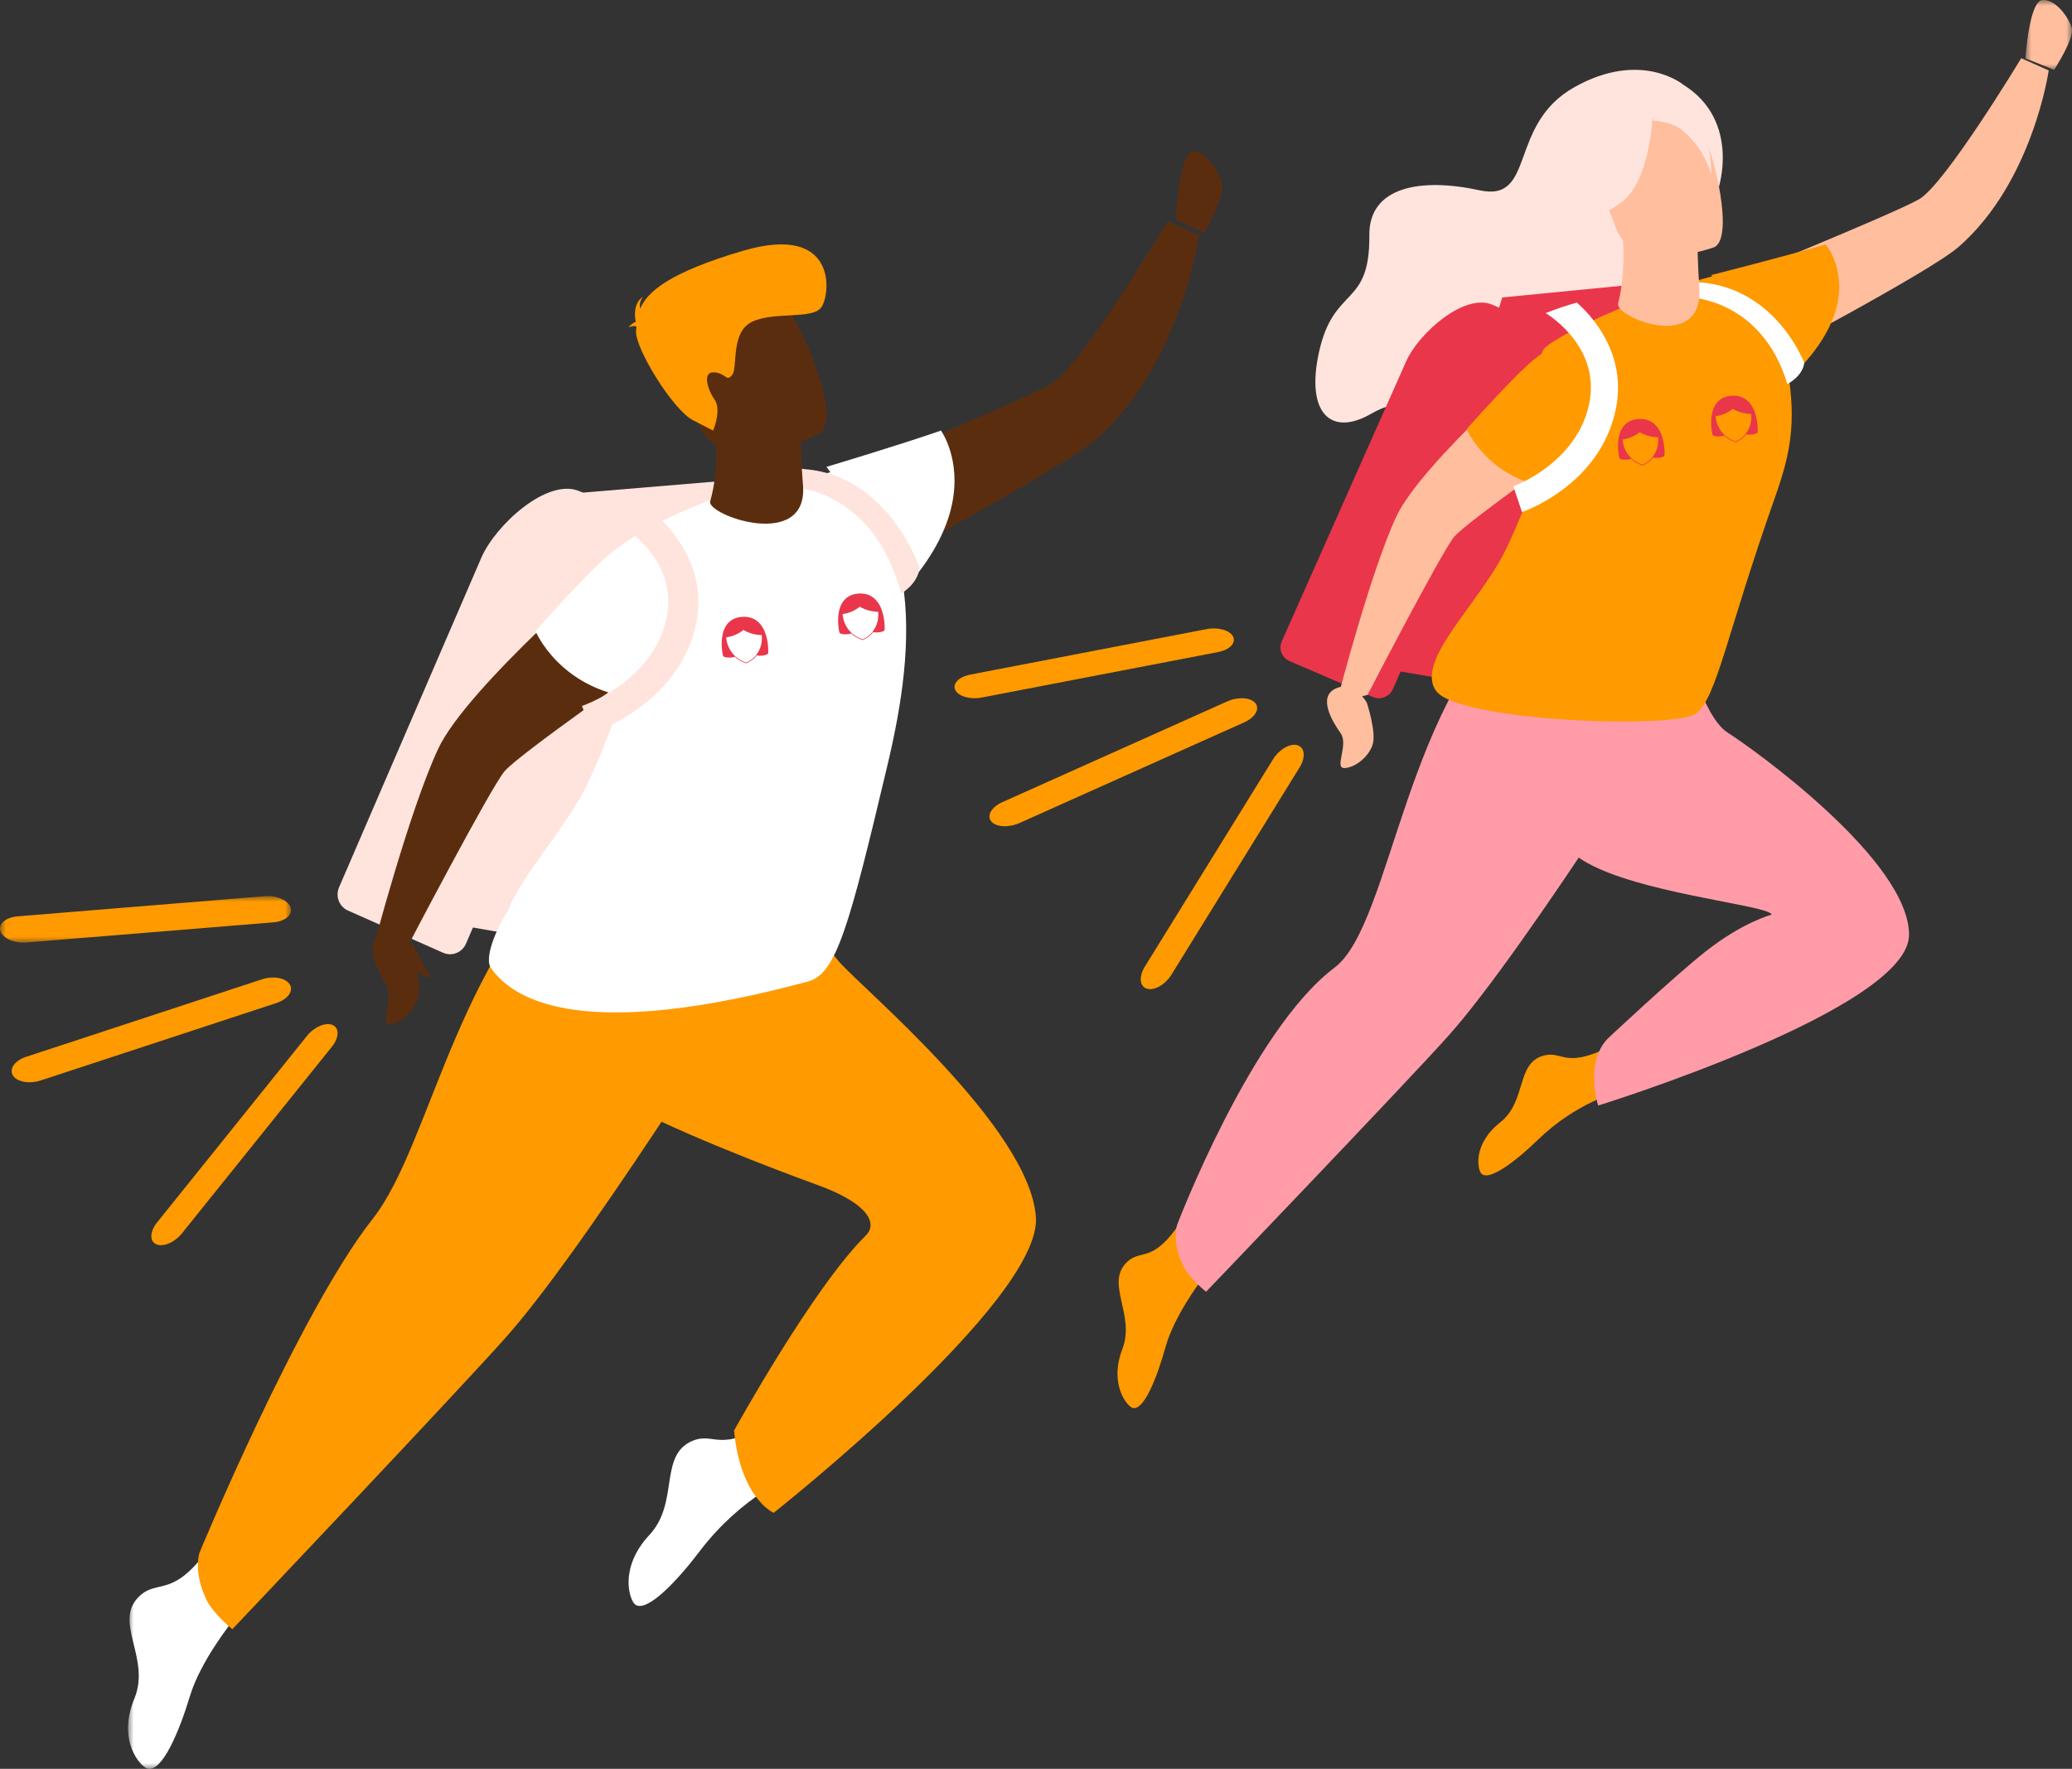
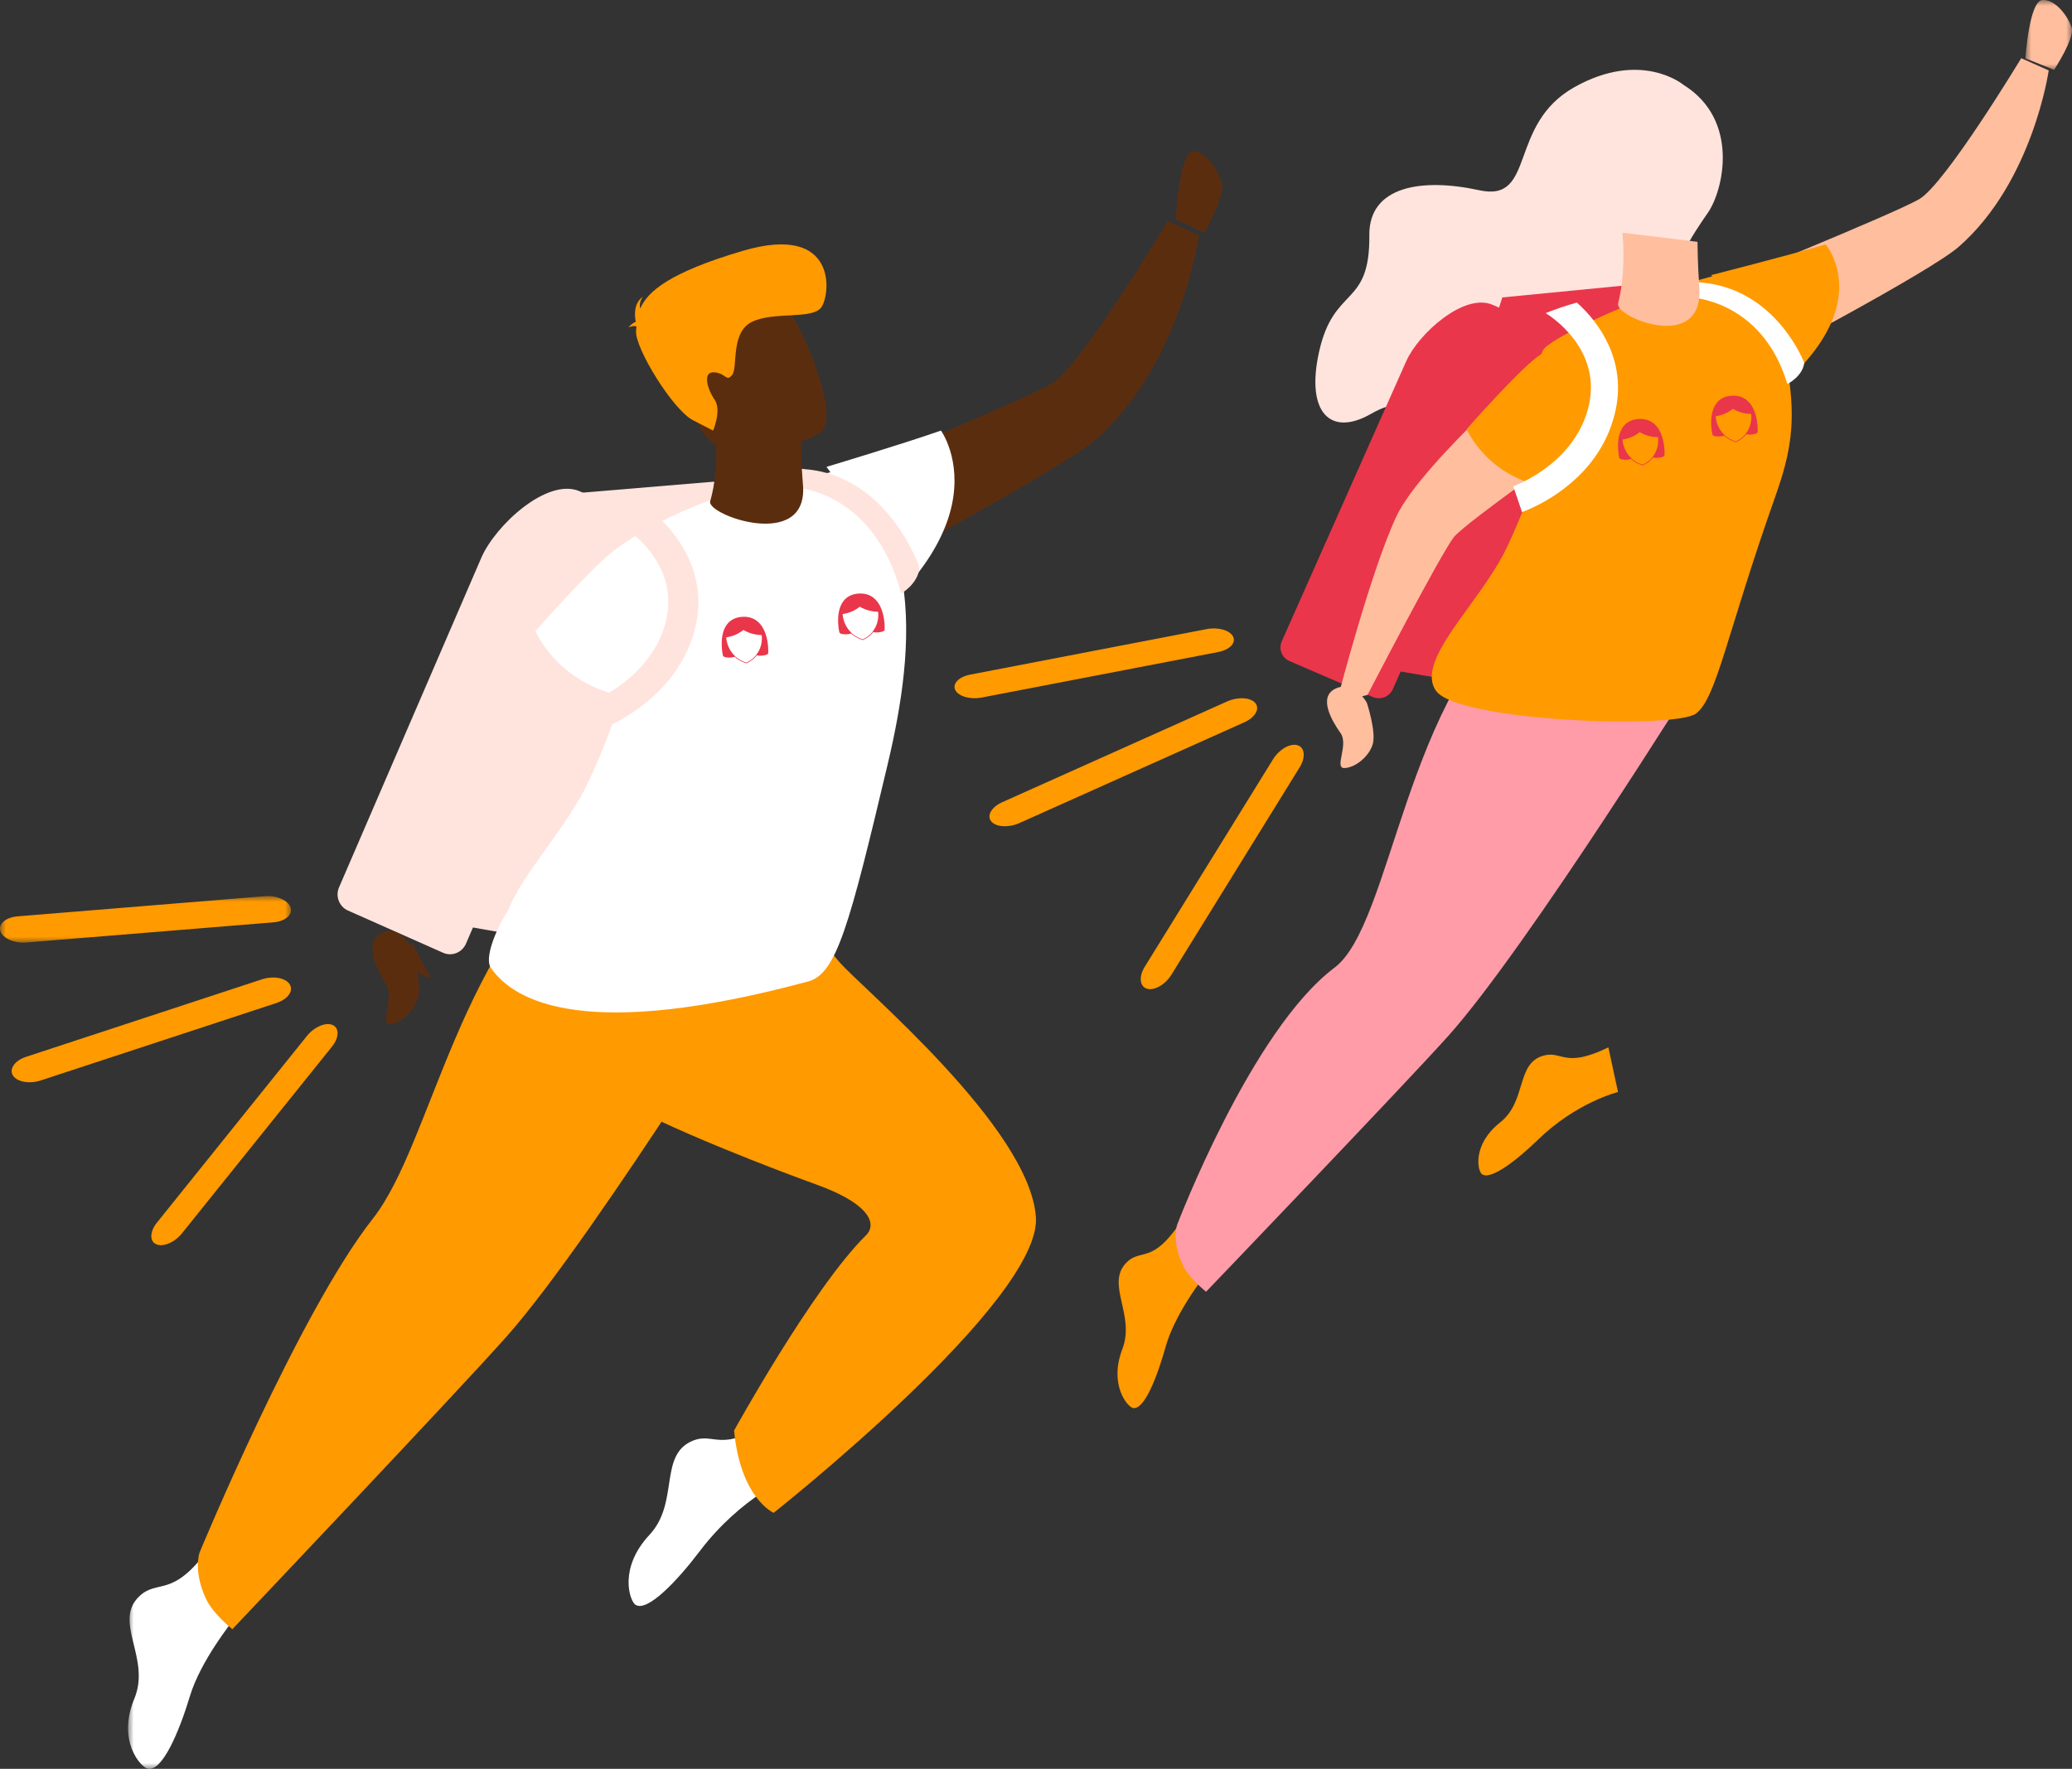
<svg xmlns="http://www.w3.org/2000/svg" xmlns:xlink="http://www.w3.org/1999/xlink" width="178px" height="152px" viewBox="0 0 178 152" version="1.1">
  <rect x="0" y="0" width="178" height="152" fill="#333333" stroke="none" />
  <title>Group 108</title>
  <defs>
    <polygon id="path-1" points="0 0 4 0 4 6 0 6" />
    <polygon id="path-3" points="0 0 9 0 9 19 0 19" />
    <polygon id="path-5" points="0 0 25 0 25 4 0 4" />
  </defs>
  <g id="Page-1" stroke="none" stroke-width="1" fill="none" fill-rule="evenodd">
    <g id="HOME-RE" transform="translate(-1277, -927)">
      <g id="Group-108" transform="translate(1277, 927)">
        <path d="M144.626,7.293 C144.626,7.293 141.01,4.255 135.249,7.492 C129.488,10.729 131.985,17.419 127.079,16.348 C122.174,15.277 117.594,15.972 117.636,20.213 C117.697,26.499 114.58,24.474 113.308,30.275 C112.162,35.504 114.336,37.52 117.737,35.585 C122.582,32.828 119.276,38.792 126.575,38.996 C133.873,39.2 141.885,31.87 142.73,27.362 C143.575,22.854 145.355,20.255 146.714,18.29 C148.074,16.325 149.459,10.298 144.626,7.293" id="Fill-1" fill="#FFE4DD" />
-         <path d="M132.934,61.893 L125.779,58.807 C125.123,58.524 124.822,57.764 125.109,57.117 L135.802,33.045 C136.864,30.653 140.79,27.143 143.218,28.19 L143.921,28.493 C146.354,29.543 146.403,34.774 145.338,37.171 L134.649,61.232 C134.362,61.878 133.59,62.176 132.934,61.893" id="Fill-3" fill="#E75724" />
        <polygon id="Fill-5" fill="#E9364B" points="129.056 25.559 145 24 127.933 59 119 57.479" />
        <path d="M117.934,59.893 L110.779,56.807 C110.123,56.524 109.822,55.763 110.109,55.117 L120.802,31.045 C121.865,28.653 125.79,25.143 128.217,26.19 L128.92,26.493 C131.354,27.543 131.403,32.774 130.337,35.171 L119.649,59.232 C119.362,59.879 118.59,60.176 117.934,59.893" id="Fill-7" fill="#E9364B" />
        <path d="M139,93.839 C139,93.839 135.436,94.713 132.116,97.944 C130.335,99.678 127.99,101.509 127.28,100.87 C126.938,100.562 126.47,98.357 128.876,96.45 C131.183,94.621 130.215,91.368 132.6,90.71 C134.231,90.261 134.368,91.855 138.171,90 L139,93.839 Z" id="Fill-9" fill="#FF9A00" />
-         <path d="M164,80.335 C163.985,86.726 137.296,95 137.296,95 C137.296,95 136.106,91.351 138.105,89.257 C138.105,89.257 143.833,83.883 146.525,81.76 C149.729,79.235 152.202,78.593 152.202,78.593 C152.132,78.351 151.104,78.095 149.567,77.781 L149.564,77.782 C144.802,76.811 135.175,75.295 134.185,71.959 C134.095,71.656 134.04,71.326 134.015,70.974 C133.681,66.244 138.925,57.768 138.925,57.768 L144.632,55 C144.632,55 146.234,61.578 148.427,62.962 C150.62,64.346 164.015,73.944 164,80.335" id="Fill-11" fill="#FF9CA8" />
        <path d="M147,24.744 C147,24.744 162.625,18.413 164.866,17.119 C167.106,15.826 173.638,5 173.638,5 L176,6.052 C176,6.052 174.638,15.64 168.269,21.207 C165.782,23.38 151.282,31 151.282,31 L147,24.744 Z" id="Fill-13" fill="#FFBE9D" />
        <path d="M103,110.288 C103,110.288 100.855,113.155 100.139,115.72 C99.423,118.287 98.287,121.242 97.308,120.984 C96.836,120.86 95.252,118.969 96.422,115.915 C97.545,112.985 94.956,110.336 96.767,108.498 C98.003,107.241 98.968,108.71 101.429,105 L103,110.288 Z" id="Fill-15" fill="#FF9A00" />
        <path d="M124.432,89.003 C120.829,93.033 103.611,111 103.611,111 C103.611,111 102.167,109.855 101.644,108.779 C100.616,106.664 101.127,105.245 101.127,105.245 C101.127,105.245 107.474,88.547 114.647,83.15 C119.617,79.411 120.691,59.413 131.367,51.432 C142.042,43.452 146,57.666 146,57.666 C146,57.666 131.217,81.415 124.432,89.003 Z" id="Fill-17" fill="#FF9CA8" />
        <path d="M152.52,42.64 C148.33,54.479 147.49,59.946 145.706,61.313 C143.921,62.679 125.211,61.997 123.362,59.359 C122.873,58.659 122.913,57.8 123.279,56.825 L123.28,56.823 C124.293,54.116 127.81,50.521 129.455,47.033 C130.523,44.768 131.274,42.815 131.793,41.129 C134.332,32.877 131.326,30.984 132.864,29.762 C135.558,27.625 148.612,22.124 153.024,23.119 C155.185,23.607 152.996,28.25 153.58,31.808 C154.311,36.276 153.837,38.92 152.52,42.64" id="Fill-19" fill="#FF9A00" />
        <path d="M133.42,30 C133.42,30 122.134,39.719 119.952,44.392 C117.77,49.064 115,59.716 115,59.716 C115,59.716 115.212,60.357 117.482,59.713 C117.482,59.713 123.853,47.406 124.929,46.121 C126.006,44.836 136,37.822 136,37.822 L133.42,30 Z" id="Fill-21" fill="#FFBE9D" />
        <path d="M157.774,26.398 C157.372,27.99 156.339,29.923 154.249,32 L147,23.638 C147,23.638 153.342,22.031 156.837,21 C156.837,21 158.615,23.075 157.774,26.398" id="Fill-23" fill="#FF9A00" />
        <path d="M142,26 C142,26 136.235,27.541 132.047,30.68 C130.311,31.981 126,36.87 126,36.87 C126,36.87 127.814,41.233 133.437,41.964 C139.06,42.696 136.73,31.934 136.73,31.934 L142,26 Z" id="Fill-25" fill="#FF9A00" />
        <g id="Group-29" transform="translate(174, 0)">
          <mask id="mask-2" fill="white">
            <use xlink:href="#path-1" />
          </mask>
          <g id="Clip-28" />
          <path d="M0,5.016 C0,5.016 0.313,0.055 1.473,0.001 C2.634,-0.053 3.705,1.489 3.973,2.394 C4.24,3.299 2.46,6 2.46,6 L0,5.016 Z" id="Fill-27" fill="#FFBE9D" mask="url(#mask-2)" />
        </g>
        <path d="M117.423,60.394 C117.423,60.394 118.249,62.893 117.924,63.964 C117.6,65.036 116.4,65.976 115.495,66 C114.59,66.024 115.876,64.003 115.167,63.002 C114.457,62.001 113.16,59.856 114.777,59.153 C116.395,58.45 117.423,60.394 117.423,60.394" id="Fill-30" fill="#FFBE9D" />
        <path d="M116.21,60 C116.21,60 116.701,61.381 116.955,61.837 C117.209,62.293 116.323,61.692 116.082,61.263 C115.841,60.834 116.21,60 116.21,60" id="Fill-32" fill="#FFBE9D" />
        <path d="M138.798,35.214 C137.706,40.364 133.387,42.837 131.562,43.669 C131.19,43.838 130.922,43.939 130.806,43.981 L130.752,44 L130,41.784 C130.017,41.78 130.62,41.564 131.458,41.093 L131.459,41.092 C133.148,40.14 135.791,38.146 136.517,34.725 C137.519,29.998 133.319,27.234 132.786,26.906 C133.694,26.539 134.611,26.239 135.466,26 C137.501,27.811 139.682,31.049 138.798,35.214" id="Fill-34" fill="#FFFFFF" />
        <path d="M145.103,25.546 C145.103,25.546 151.346,25.662 153.547,33 C153.547,33 154.849,32.363 155,31.185 C155,31.185 152.579,24.723 145.982,24.261 C145.6,24.234 144.021,24 144.021,24 L144,24.355 C144,24.355 144.128,25.239 144.185,25.341 C144.242,25.442 145.103,25.546 145.103,25.546" id="Fill-36" fill="#FFFFFF" />
        <path d="M139.009,26.075 C139.375,24.647 139.593,22.567 139.386,20 L139.748,20.043 L145.826,20.779 C145.826,20.779 145.842,22.764 145.98,24.623 C145.982,24.638 145.983,24.654 145.984,24.669 C146.396,30.391 138.705,27.26 139.009,26.075" id="Fill-38" fill="#FFBE9D" />
-         <path d="M147.257,21.245 C147.257,21.245 140.335,23.796 138.791,19.52 C137.247,15.243 135.313,12.692 139.667,10.883 C144.022,9.073 145.474,10.401 146.342,11.705 C147.209,13.009 149.018,20.471 147.257,21.245" id="Fill-40" fill="#FFBE9D" />
-         <path d="M142,9.455 C142,9.455 141.899,15.544 139.227,17.435 C136.555,19.326 135,18.974 135,18.974 C135,18.974 136.619,16.25 135.977,12.789 C135.977,12.789 139.691,7.437 142,9.455" id="Fill-42" fill="#FFE4DD" />
        <path d="M142,10.376 C142,10.376 143.631,10.404 144.597,11.251 C145.541,12.08 146.517,13.275 146.995,15 C146.995,15 147.207,10.922 144.856,9.5 C142.362,7.992 142,10.376 142,10.376" id="Fill-44" fill="#FFE4DD" />
        <path d="M68,126.848 C68,126.848 63.695,128.564 60.11,133.299 C58.186,135.84 55.574,138.6 54.574,137.886 C54.093,137.541 53.122,134.756 55.796,131.889 C58.362,129.138 56.582,125.074 59.45,123.831 C61.409,122.982 61.86,125.029 66.291,122 L68,126.848 Z" id="Fill-46" fill="#FFFFFF" />
        <path d="M88.991,104.566 C89.523,111.78 66.461,130 66.461,130 C66.461,130 63.615,128.766 63.062,122.93 C63.062,122.93 69.857,110.609 74.397,106.15 C75.122,105.438 74.988,104.23 72.707,102.934 L72.706,102.935 C72.049,102.561 71.215,102.181 70.172,101.803 C70.172,101.803 60.25,98.247 54.042,95.035 C52.865,94.426 51.822,93.829 51.007,93.272 C50.712,93.072 60.294,79.121 60.294,79.121 L66.826,76 C66.826,76 69.831,80.019 72.102,82.66 C74.032,84.904 88.422,96.86 88.991,104.566" id="Fill-48" fill="#FF9A00" />
        <path d="M54.068,83.874 L45.891,80.243 C45.141,79.91 44.796,79.016 45.124,78.255 L57.346,49.936 C58.56,47.122 63.046,42.992 65.82,44.224 L66.623,44.58 C69.404,45.815 69.46,51.969 68.243,54.79 L56.027,83.097 C55.699,83.857 54.817,84.207 54.068,83.874" id="Fill-50" fill="#E75724" />
        <polygon id="Fill-52" fill="#FFE4DD" points="49.319 42.393 66 41 48.056 81 38 79.243" />
        <path d="M38.068,81.874 L29.89,78.243 C29.141,77.91 28.796,77.016 29.124,76.255 L41.345,47.936 C42.56,45.122 47.046,40.992 49.82,42.224 L50.623,42.58 C53.404,43.815 53.46,49.969 52.243,52.79 L40.027,81.097 C39.699,81.857 38.817,82.207 38.068,81.874" id="Fill-54" fill="#FFE4DD" />
        <path d="M70,41.782 C70,41.782 87.781,34.476 90.33,32.984 C92.879,31.491 100.312,19 100.312,19 L103,20.214 C103,20.214 101.451,31.277 94.203,37.7 C91.373,40.208 74.872,49 74.872,49 L70,41.782 Z" id="Fill-56" fill="#5B2D0F" />
        <g id="Group-60" transform="translate(11, 133)">
          <mask id="mask-4" fill="white">
            <use xlink:href="#path-3" />
          </mask>
          <g id="Clip-59" />
          <path d="M9,6.279 C9,6.279 6.243,9.683 5.322,12.731 C4.402,15.778 2.94,19.288 1.682,18.981 C1.075,18.833 -0.962,16.588 0.543,12.962 C1.987,9.482 -1.342,6.337 0.986,4.153 C2.576,2.662 3.816,4.406 6.981,0 L9,6.279 Z" id="Fill-58" fill="#FFFFFF" mask="url(#mask-4)" />
        </g>
        <path d="M68,78.924 C68,78.924 51.246,106.12 43.556,114.81 C39.473,119.424 19.959,140 19.959,140 C19.959,140 18.322,138.689 17.73,137.457 C16.565,135.035 17.144,133.41 17.144,133.41 C17.144,133.41 25.684,112.785 32.017,104.738 C37.204,98.148 39.317,80.925 51.416,71.785 C63.514,62.646 68,78.924 68,78.924" id="Fill-61" fill="#FF9A00" />
        <path d="M76.259,65.668 C72.983,79.481 71.862,83.682 69.443,84.334 C50.469,89.448 44.233,86.154 42.167,83.172 C41.62,82.382 42.494,80.024 43.658,78.229 L43.659,78.227 C44.792,75.167 48.723,71.105 50.562,67.162 C51.756,64.602 52.595,62.395 53.175,60.489 C56.013,51.163 52.653,49.023 54.373,47.643 C57.384,45.227 71.977,39.01 76.909,40.135 C79.325,40.686 76.878,45.933 77.53,49.955 C78.348,55.004 77.464,60.588 76.259,65.668" id="Fill-63" fill="#FFFFFF" />
-         <path d="M53.051,48 C53.051,48 40.154,59.015 37.66,64.311 C35.166,69.606 32,81.678 32,81.678 C32,81.678 32.243,82.405 34.837,81.674 C34.837,81.674 42.118,67.727 43.348,66.271 C44.578,64.814 56,56.866 56,56.866 L53.051,48 Z" id="Fill-65" fill="#5B2D0F" />
        <path d="M81.774,43.379 C81.372,45.261 80.339,47.546 78.249,50 L71,40.118 C71,40.118 77.342,38.219 80.837,37 C80.837,37 82.615,39.452 81.774,43.379" id="Fill-67" fill="#FFFFFF" />
        <path d="M64,42 C64,42 57.515,43.733 52.803,47.265 C50.85,48.729 46,54.228 46,54.228 C46,54.228 48.041,59.137 54.367,59.96 C60.692,60.783 58.071,48.676 58.071,48.676 L64,42 Z" id="Fill-69" fill="#FFFFFF" />
        <path d="M101,18.852 C101,18.852 101.313,13.065 102.474,13.002 C103.634,12.939 104.705,14.737 104.973,15.793 C105.24,16.848 103.46,20 103.46,20 L101,18.852 Z" id="Fill-71" fill="#5B2D0F" />
        <path d="M35.423,81.593 C35.423,81.593 36.249,84.448 35.924,85.673 C35.6,86.899 34.4,87.972 33.495,88 C32.591,88.026 33.876,85.717 33.167,84.573 C32.457,83.429 31.16,80.979 32.777,80.175 C34.395,79.372 35.423,81.593 35.423,81.593" id="Fill-73" fill="#5B2D0F" />
        <path d="M35.421,81 C35.421,81 36.402,83.071 36.909,83.755 C37.417,84.44 35.646,83.537 35.163,82.894 C34.681,82.251 35.421,81 35.421,81" id="Fill-75" fill="#5B2D0F" />
        <path d="M59.775,53.726 C58.562,59.162 53.763,61.772 51.736,62.65 C51.322,62.828 51.024,62.935 50.896,62.979 L50.836,63 L50,60.661 C50.018,60.656 50.689,60.429 51.62,59.931 L51.622,59.93 C53.498,58.925 56.435,56.821 57.241,53.21 C58.355,48.221 53.688,45.303 53.095,44.956 C54.104,44.57 55.123,44.253 56.073,44 C58.334,45.911 60.758,49.329 59.775,53.726" id="Fill-77" fill="#FFE4DD" />
        <path d="M68.203,41.889 C68.203,41.889 75.014,42.031 77.415,51 C77.415,51 78.836,50.222 79,48.782 C79,48.782 76.359,40.883 69.162,40.319 C68.745,40.287 67.023,40 67.023,40 L67,40.434 C67,40.434 67.14,41.515 67.202,41.638 C67.264,41.762 68.203,41.889 68.203,41.889" id="Fill-79" fill="#FFE4DD" />
        <path d="M61.01,43.075 C61.428,41.647 61.677,39.567 61.442,37 L61.855,37.043 L68.801,37.779 C68.801,37.779 68.819,39.764 68.978,41.623 C68.979,41.638 68.98,41.654 68.982,41.669 C69.452,47.391 60.663,44.26 61.01,43.075" id="Fill-81" fill="#5B2D0F" />
        <path d="M70.447,37.194 C70.447,37.194 62.842,41.469 60.216,36.865 C57.59,32.262 54.839,29.714 59.583,26.789 C64.328,23.865 66.281,25.106 67.545,26.432 C68.81,27.758 72.357,35.963 70.447,37.194" id="Fill-83" fill="#5B2D0F" />
        <path d="M54.672,28.058 C54.569,28.001 54.378,27.997 54,28.118 C54,28.118 54.227,27.815 54.618,27.652 C54.503,27.094 54.435,26.053 55.238,25.485 C55.238,25.485 54.857,25.929 55,26.515 C55.631,25.038 57.541,23.405 63.807,21.556 C72.064,19.12 71.345,25.411 70.535,26.44 C69.727,27.468 66.484,26.75 64.608,27.652 C62.73,28.554 63.41,31.567 62.898,32.214 C62.385,32.86 62.389,32.064 61.35,31.994 C60.312,31.923 60.779,33.467 61.394,34.351 C62.009,35.235 61.262,37 61.262,37 L59.531,36.111 C57.801,35.221 54.532,29.892 54.643,28.445 C54.653,28.317 54.662,28.188 54.672,28.058" id="Fill-85" fill="#FF9A00" />
        <path d="M141.156,39.922 L141.118,39.94 L141.078,39.927 C140.712,39.807 140.397,39.624 140.14,39.385 C140.139,39.374 140.134,39.362 140.121,39.35 C139.916,39.157 139.749,38.926 139.624,38.664 C139.412,38.22 139.395,37.844 139.394,37.828 L139.392,37.768 L139.468,37.756 C139.876,37.694 140.218,37.54 140.432,37.423 C140.662,37.298 140.803,37.183 140.809,37.178 L140.864,37.132 L140.927,37.171 C140.944,37.181 141.098,37.272 141.343,37.364 C141.576,37.452 141.941,37.559 142.356,37.568 L142.433,37.57 L142.441,37.63 C142.444,37.645 142.494,38.02 142.365,38.485 C142.288,38.761 142.165,39.01 141.997,39.228 C141.987,39.242 141.983,39.254 141.984,39.265 C141.773,39.536 141.495,39.756 141.156,39.922 M142.982,38.532 C142.945,38.118 142.867,37.745 142.75,37.42 C142.411,36.477 141.742,35.941 140.762,36.005 C139.792,36.068 139.229,36.67 139.057,37.627 C138.995,37.972 138.984,38.362 139.022,38.79 C139.04,38.978 139.068,39.161 139.107,39.338 C139.11,39.337 139.113,39.336 139.116,39.335 C139.116,39.337 139.116,39.339 139.116,39.341 C139.135,39.55 139.926,39.538 140.105,39.431 C140.366,39.672 140.685,39.856 141.054,39.977 L141.124,40 L141.188,39.969 C141.529,39.802 141.81,39.58 142.025,39.31 C142.212,39.398 142.963,39.328 142.995,39.13 C142.997,39.117 142.998,39.103 142.997,39.089 C143.004,38.908 142.999,38.722 142.982,38.532" id="Fill-87" fill="#E9364B" />
        <path d="M149.156,37.922 L149.118,37.94 L149.077,37.927 C148.712,37.807 148.397,37.625 148.14,37.385 C148.139,37.374 148.134,37.363 148.121,37.35 C147.916,37.157 147.749,36.926 147.624,36.664 C147.412,36.22 147.395,35.844 147.394,35.828 L147.392,35.768 L147.468,35.756 C147.876,35.694 148.218,35.541 148.433,35.423 C148.662,35.298 148.802,35.183 148.809,35.178 L148.864,35.132 L148.927,35.17 C148.944,35.181 149.098,35.272 149.342,35.364 C149.576,35.452 149.941,35.559 150.356,35.568 L150.433,35.57 L150.442,35.63 C150.444,35.646 150.494,36.02 150.365,36.486 C150.289,36.761 150.165,37.011 149.997,37.229 C149.987,37.242 149.983,37.255 149.984,37.266 C149.773,37.536 149.495,37.757 149.156,37.922 M150.982,36.532 C150.945,36.118 150.867,35.745 150.75,35.42 C150.411,34.477 149.742,33.942 148.762,34.005 C147.792,34.068 147.229,34.671 147.057,35.627 C146.995,35.972 146.984,36.362 147.022,36.79 C147.04,36.978 147.068,37.161 147.107,37.338 C147.11,37.337 147.113,37.336 147.116,37.335 C147.116,37.337 147.116,37.339 147.116,37.341 C147.135,37.55 147.926,37.539 148.105,37.432 C148.366,37.673 148.686,37.857 149.054,37.977 L149.123,38 L149.188,37.969 C149.529,37.802 149.81,37.58 150.025,37.31 C150.212,37.398 150.963,37.328 150.995,37.131 C150.997,37.117 150.998,37.103 150.997,37.089 L150.997,37.089 C151.004,36.908 150.999,36.722 150.982,36.532" id="Fill-89" fill="#E9364B" />
        <path d="M64.156,56.922 L64.118,56.94 L64.077,56.927 C63.712,56.807 63.397,56.625 63.14,56.385 C63.14,56.374 63.134,56.362 63.121,56.35 C62.916,56.157 62.749,55.926 62.624,55.664 C62.412,55.22 62.395,54.844 62.394,54.828 L62.392,54.768 L62.468,54.756 C62.876,54.694 63.218,54.54 63.432,54.423 C63.662,54.298 63.803,54.183 63.809,54.178 L63.864,54.132 L63.927,54.171 C63.944,54.181 64.098,54.272 64.343,54.364 C64.576,54.452 64.941,54.559 65.356,54.568 L65.433,54.57 L65.442,54.63 C65.444,54.645 65.494,55.02 65.365,55.486 C65.288,55.761 65.165,56.01 64.997,56.229 C64.987,56.242 64.983,56.254 64.984,56.266 C64.773,56.536 64.495,56.757 64.156,56.922 M65.982,55.532 C65.945,55.118 65.867,54.745 65.75,54.42 C65.412,53.477 64.742,52.941 63.762,53.005 C62.792,53.068 62.229,53.67 62.057,54.627 C61.995,54.972 61.984,55.362 62.022,55.79 C62.04,55.978 62.068,56.161 62.107,56.338 C62.11,56.337 62.113,56.336 62.116,56.335 C62.116,56.337 62.116,56.339 62.116,56.341 C62.135,56.55 62.926,56.539 63.105,56.432 C63.367,56.673 63.686,56.857 64.054,56.977 L64.124,57 L64.188,56.969 C64.529,56.802 64.81,56.58 65.026,56.31 C65.212,56.398 65.963,56.328 65.995,56.131 C65.997,56.117 65.998,56.103 65.997,56.089 L65.997,56.089 C66.004,55.908 65.999,55.722 65.982,55.532" id="Fill-91" fill="#E9364B" />
        <path d="M74.156,54.922 L74.118,54.94 L74.077,54.927 C73.712,54.807 73.397,54.625 73.14,54.385 C73.139,54.374 73.134,54.362 73.121,54.35 C72.916,54.157 72.749,53.926 72.624,53.664 C72.412,53.22 72.395,52.844 72.394,52.828 L72.392,52.768 L72.468,52.756 C72.876,52.694 73.218,52.541 73.433,52.423 C73.662,52.298 73.803,52.183 73.809,52.178 L73.864,52.132 L73.927,52.171 C73.944,52.181 74.098,52.272 74.342,52.364 C74.576,52.452 74.941,52.559 75.356,52.568 L75.433,52.57 L75.442,52.63 C75.444,52.645 75.494,53.02 75.365,53.486 C75.289,53.761 75.165,54.011 74.997,54.229 C74.987,54.242 74.983,54.254 74.984,54.266 C74.773,54.536 74.495,54.757 74.156,54.922 M75.982,53.533 C75.945,53.118 75.867,52.745 75.75,52.42 C75.411,51.477 74.742,50.941 73.762,51.005 C72.792,51.068 72.229,51.671 72.057,52.627 C71.995,52.972 71.984,53.362 72.022,53.79 C72.04,53.978 72.068,54.161 72.107,54.338 C72.11,54.337 72.113,54.336 72.116,54.335 C72.116,54.337 72.116,54.339 72.116,54.341 C72.135,54.551 72.926,54.539 73.105,54.432 C73.366,54.673 73.686,54.857 74.054,54.977 L74.123,55 L74.188,54.969 C74.529,54.802 74.81,54.58 75.025,54.31 C75.212,54.398 75.963,54.328 75.995,54.131 C75.997,54.117 75.998,54.103 75.997,54.089 C76.004,53.908 75.999,53.722 75.982,53.533" id="Fill-93" fill="#E9364B" />
        <g id="Group-97" transform="translate(0, 77)">
          <mask id="mask-6" fill="white">
            <use xlink:href="#path-5" />
          </mask>
          <g id="Clip-96" />
          <path d="M0.037,3.017 L0.037,3.017 C-0.168,2.396 0.495,1.825 1.517,1.742 L22.741,0.01 C23.763,-0.073 24.758,0.363 24.963,0.983 C25.168,1.604 24.505,2.175 23.483,2.258 L2.259,3.99 C1.237,4.073 0.242,3.638 0.037,3.017" id="Fill-95" fill="#FF9A00" mask="url(#mask-6)" />
        </g>
        <path d="M1.107,92.409 L1.107,92.409 C0.763,91.847 1.275,91.131 2.25,90.811 L22.503,84.154 C23.479,83.833 24.549,84.029 24.893,84.591 C25.237,85.153 24.725,85.869 23.75,86.189 L3.497,92.846 C2.521,93.166 1.451,92.971 1.107,92.409" id="Fill-98" fill="#FF9A00" />
        <path d="M13.429,106.925 L13.429,106.925 C12.837,106.668 12.861,105.833 13.482,105.06 L26.375,89.011 C26.996,88.237 27.979,87.819 28.571,88.076 C29.163,88.332 29.139,89.167 28.518,89.94 L15.625,105.989 C15.004,106.762 14.021,107.181 13.429,106.925" id="Fill-100" fill="#FF9A00" />
        <path d="M82.067,59.297 L82.067,59.297 C81.796,58.753 82.37,58.159 83.349,57.97 L103.67,54.058 C104.649,53.869 105.662,54.158 105.933,54.703 C106.204,55.247 105.63,55.841 104.651,56.03 L84.33,59.942 C83.351,60.131 82.338,59.842 82.067,59.297" id="Fill-102" fill="#FF9A00" />
        <path d="M85.156,70.584 L85.156,70.584 C84.747,70.09 85.17,69.352 86.1,68.934 L105.419,60.276 C106.349,59.859 107.435,59.922 107.844,60.416 C108.253,60.91 107.83,61.648 106.9,62.066 L87.581,70.724 C86.651,71.141 85.565,71.079 85.156,70.584" id="Fill-104" fill="#FF9A00" />
        <path d="M98.533,84.962 L98.533,84.962 C97.901,84.771 97.819,83.921 98.35,83.063 L109.363,65.247 C109.894,64.389 110.836,63.847 111.467,64.038 C112.099,64.229 112.181,65.079 111.65,65.937 L100.637,83.753 C100.106,84.611 99.164,85.152 98.533,84.962" id="Fill-106" fill="#FF9A00" />
      </g>
    </g>
  </g>
</svg>